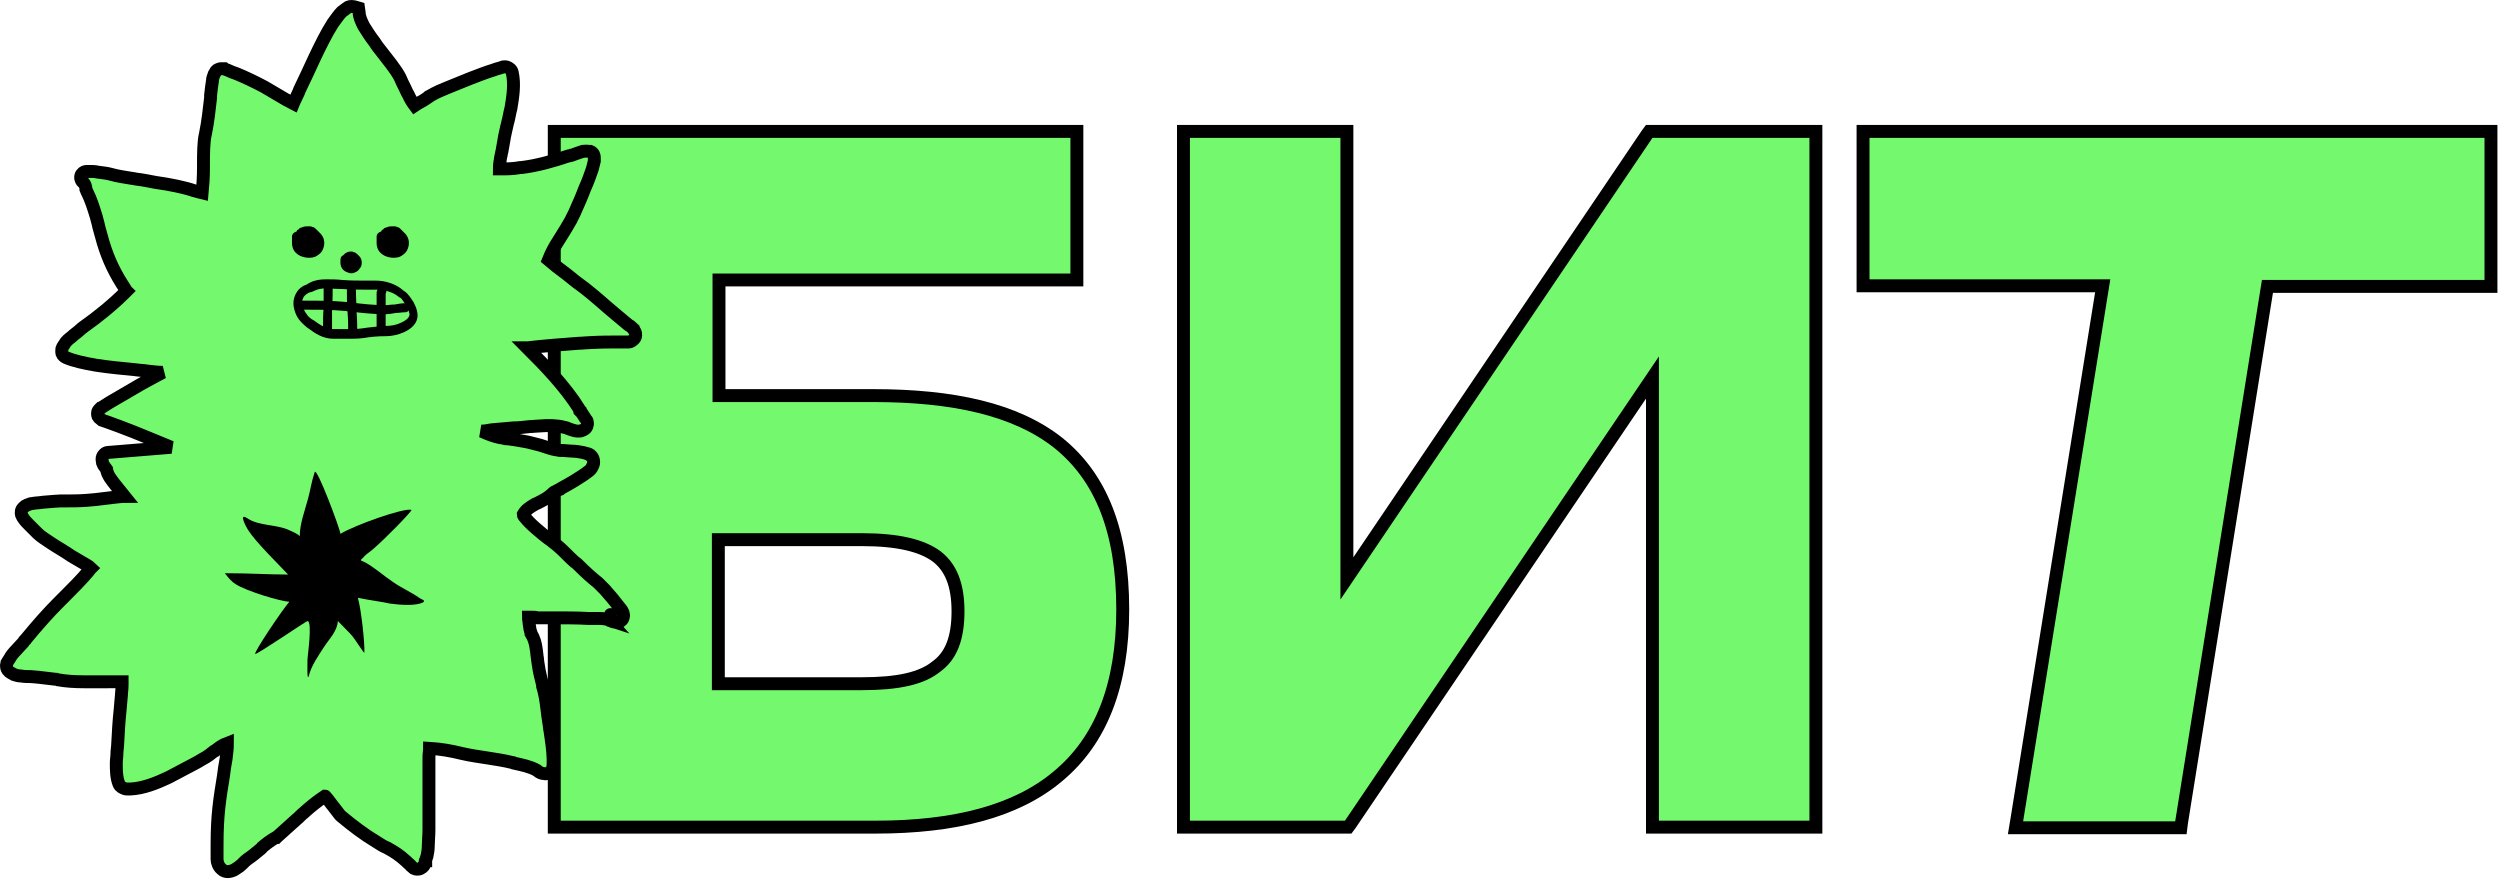
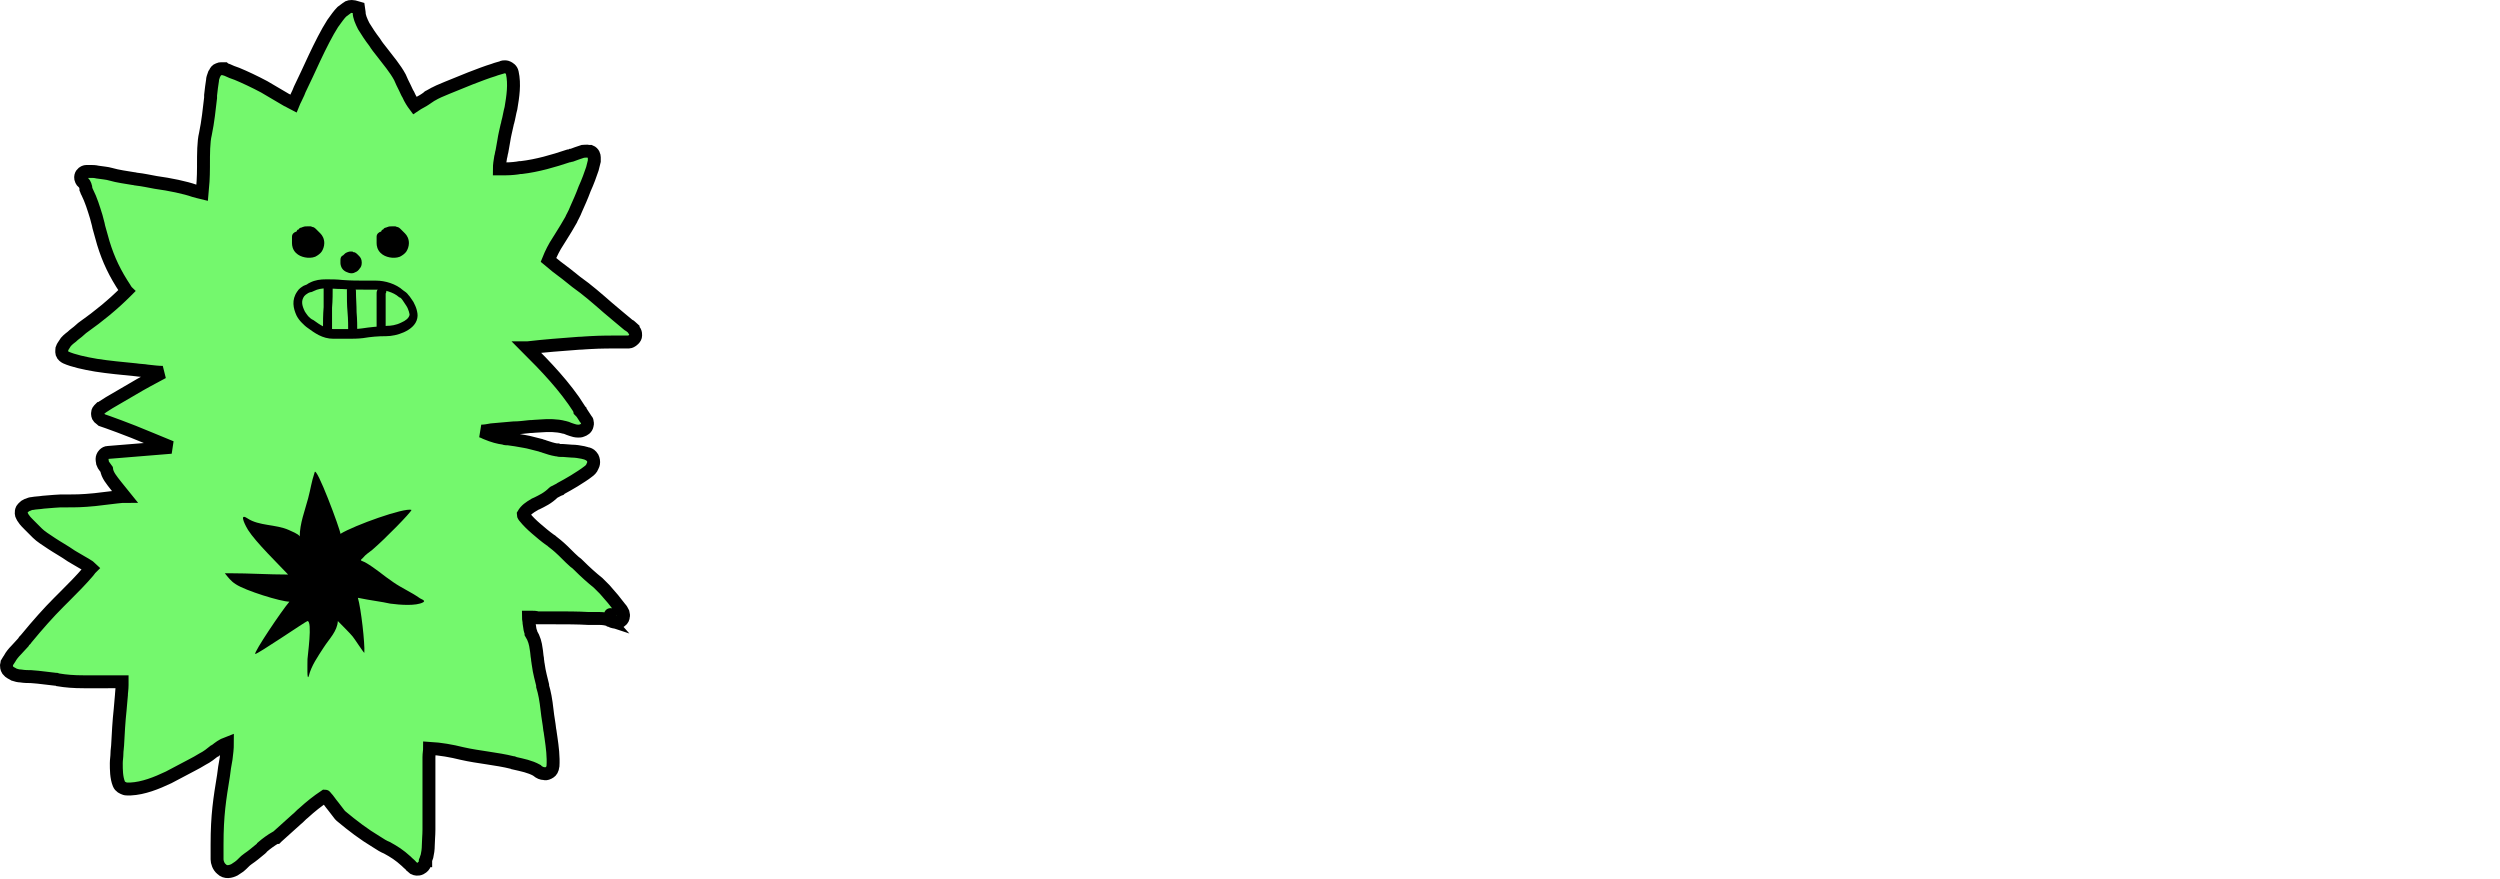
<svg xmlns="http://www.w3.org/2000/svg" width="387" height="136" viewBox="0 0 387 136" fill="none">
-   <path fill="#74F86D" stroke="#000" stroke-width="2" d="m312.2 126.939-.2 1.2H337.6l.1-.8 13.3-83h34.6v-24h-97.2v23.9h37.1l-13.3 82.7ZM183.2 127.039v1h25.5l.3-.4 46.8-69.2v69.6h25.3v-107.7h-25.8l-.3.4-46.5 68.8v-69.2h-25.3v106.7ZM85.8 127.039v1h49.8c12.1 0 21.7-2.4 28.2-7.9 6.6-5.5 10-14 10-25.8 0-12.2-3.4-20.5-10-25.8-6.6-5.2-16.3-7.3-28.6-7.3h-23.9v-17.9h55.4v-23H85.8v106.7Zm47.6-21.2h-22.2v-22.3h22.2c5.6 0 9.3.9 11.6 2.6 2.2 1.7 3.3 4.4 3.3 8.5 0 4.2-1.1 6.9-3.3 8.5-2.3 1.9-6 2.7-11.6 2.7Z" />
  <path fill="#74F86D" d="M18 75.24c.5.6.9 1.1 1.3 1.6-.5 0-1.3.1-4.6.5-2 .2-3 .2-4.3.2h-1c-.3 0-1.5.1-2.7.2-.6.1-1.2.1-1.7.2-.2 0-.5.1-.7.2-.1 0-.2.1-.4.2-.1.1-.3.2-.5.5-.2.4-.1.9 0 1 .1.2.2.4.3.5.2.3.5.6.8.9l1.1 1.1.2.2c.5.5 1.3 1 2.2 1.6.9.6 2 1.2 3 1.9.2.1.3.2.5.3.8.5 1.6.9 2.2 1.3.1.1.3.2.4.3l-.1.1c-.1.1-.2.3-.3.4-1.2 1.4-2.4 2.6-3.6 3.8l-1 1c-1.6 1.6-3.2 3.4-5.1 5.7 0 0 0 .1-.1.1-.1.1-.2.2-.3.4-.3.3-.7.799-1.1 1.199-.4.4-.8.9-1 1.3-.1.2-.3.4-.4.6 0 .1-.1.3-.1.4 0 .2 0 .5.2.8.3.4.7.5 1 .7.3.1.7.2 1 .2.6.1 1.2.1 1.6.1 1.5.1 2.6.3 3.7.4.2 0 .3 0 .5.1 1.2.2 2.4.3 4 .3H18.9v.5c0 .6-.1 1.2-.1 1.4v.1c-.1.8-.1 1.5-.2 2.3-.2 1.8-.3 3.7-.4 5.6 0 .3-.1.7-.1 1.2s-.1 1-.1 1.5c0 1 0 2.2.4 3.2.2.5.6.6.8.7.2.1.4.1.5.1h.5c2-.1 4-.9 5.9-1.8 1.2-.6 2.4-1.3 3.6-1.9.6-.3 1.1-.6 1.6-.9.8-.4 1.4-.9 1.9-1.3.1 0 .1-.1.2-.1.5-.4 1-.8 1.8-1.1 0 .8-.1 1.6-.2 2.4-.2 1-.3 1.8-.4 2.6-.6 3.7-1 6.1-1 10.7v2.3c0 .4.2 1.1.7 1.5.6.6 1.4.4 2 .1.5-.3.9-.6 1.2-.9l.2-.2c.2-.2.4-.4.7-.6.6-.4 1.2-.9 1.8-1.4.1-.1.3-.2.4-.4.7-.6 1.4-1.1 2.1-1.5h.1l.1-.1c1.1-1 2.1-1.9 3-2.7.4-.3.7-.7 1.1-1 1.1-1 2.1-1.8 3.3-2.6.1 0 .1.1.2.2.3.3.6.8 1.1 1.4.3.4.6.8 1 1.3l.1.1.1.1c1.8 1.5 3.5 2.8 5.5 4 .6.4 1.1.7 1.6.9 1.1.6 1.9 1.1 3 2.1l.2.2c.2.2.5.4.6.6.1.1.3.2.4.3.2.1.6.2 1 0s.6-.5.6-.6c.1-.1.1-.3.1-.4 0-.1 0-.2.1-.2 0-.2.1-.4.2-.7.1-.4.2-1.1.2-1.7 0-.7.1-1.5.1-2.4v-11.2c0-.6.1-1 .1-1.4 1.7.1 3.4.4 5 .8 1.3.3 2.7.5 4 .7 1.3.2 2.6.4 3.8.7.1 0 .2 0 .3.1 1.3.3 2.4.5 3.5 1.1l.1.1c.1.1.3.2.5.3.1 0 .2.1.4.1.1 0 .4.1.6 0 .3-.1.6-.3.7-.5.1-.2.2-.5.2-.6.1-1.5-.1-3-.3-4.4-.1-.5-.1-.9-.2-1.3-.1-1-.3-1.9-.4-2.9-.2-1.8-.4-2.8-.7-3.8v-.2c-.2-.9-.5-1.8-.7-3.3 0-.2-.1-.5-.1-.8-.1-.5-.1-1-.2-1.5-.1-.8-.3-1.6-.8-2.4 0-.1 0-.2-.1-.4-.1-.3-.1-.7-.2-1.2 0-.3-.1-.6-.1-.9h.5c.3 0 .6 0 .9.1H85.8c1.8 0 3.6 0 5.3.1H92.8c.6 0 1.1.1 1.4.2.1 0 .1 0 .2.1.1 0 .2.1.2.1.2.1.6.2.9.2.2 0 .4 0 .6-.2.3-.2.4-.5.4-.7.1-.3-.1-.6-.1-.7-.1-.2-.2-.4-.4-.6-.3-.4-.7-.9-1.1-1.4-.4-.5-.9-1-1.3-1.5l-1-1c-1-.8-2-1.7-3-2.7-.2-.2-.4-.4-.7-.6-.8-.7-1.5-1.5-2.3-2.2-.2-.2-.6-.5-1.1-.9-.1-.1-.2-.2-.4-.3-.7-.5-1.4-1.1-2.1-1.7-.7-.6-1.3-1.2-1.7-1.7-.2-.2-.3-.4-.3-.5.4-.7 1-1.1 1.7-1.5.1-.1.2-.1.4-.2.8-.4 1.7-.8 2.6-1.7 0 0 .1-.1.2-.1.2-.1.5-.3.8-.4l.1-.1c.6-.3 1.4-.8 2.1-1.2.8-.5 1.6-1 2.1-1.4.3-.2.6-.5.7-.8.1-.2.2-.4.2-.7 0-.3-.1-.7-.3-.9-.2-.2-.3-.3-.4-.3-.1-.1-.2-.1-.3-.1-.2-.1-.4-.1-.7-.2-.5-.1-1.1-.2-1.7-.2-.4 0-.9-.1-1.3-.1h-.3c-.2 0-.4 0-.6-.1h-.2c-.6-.1-1.2-.3-1.8-.5-.2-.1-.4-.1-.6-.2-.9-.2-1.8-.5-2.5-.6-1-.2-1.8-.3-2.5-.4-.3 0-.5 0-.7-.1-.8-.1-1.6-.3-2.8-.8-.2-.1-.4-.2-.7-.3.5 0 1.1-.1 1.6-.2 1.1-.1 2.2-.2 3.4-.3.8 0 1.6-.1 2.5-.2.5 0 1.1-.1 1.6-.1 1.3-.1 2.6-.1 3.7.2 0 0 .1 0 .4.1.2.1.5.2.8.3.3.1.6.2 1 .2.2 0 .4 0 .6-.1.3-.1.7-.3.8-.8.1-.3 0-.5 0-.6 0-.1-.1-.2-.1-.2-.1-.1-.1-.2-.2-.3-.1-.2-.3-.4-.4-.6-.1-.2-.3-.4-.4-.5v-.1l-.1-.1c0-.1-.1-.1 0-.1-2.3-3.6-5.2-6.6-8.1-9.5h.1c2.6-.3 5.2-.5 7.9-.7.6 0 1.2-.1 1.7-.1 1.7-.1 3.4-.1 5.1-.1h1c.1 0 .4-.1.7-.4.2-.2.3-.4.3-.6 0-.2 0-.4-.1-.6-.1-.2-.3-.4-.3-.5-.2-.2-.4-.3-.5-.4-.2-.1-.3-.2-.3-.2-1-.8-2-1.7-3.1-2.6-1.6-1.4-3.2-2.8-4.9-4l-1.5-1.2c-1.1-.8-2.1-1.6-2.8-2.2.4-1 .9-2 1.5-2.9.2-.3.3-.5.5-.8.5-.8 1-1.6 1.5-2.5.1-.3.5-.9.8-1.7.4-.9.9-2 1.3-3.1.5-1.1.9-2.2 1.2-3.1l.3-1.2v-.6c0-.2-.1-.7-.6-.9h-.2c-.4-.1-.8 0-1 0l-.9.3c-.3.1-.5.2-.8.3h-.1c-.2.1-.3.1-.4.1-2.4.8-4.8 1.5-7.3 1.8h-.2c-.5.1-1.4.2-2.2.2h-1c0-.6.1-1.2.2-1.8.1-.3.1-.6.2-.9.1-.6.2-1.1.3-1.7.1-.7.3-1.5.5-2.4 0-.1.1-.3.1-.4.2-.7.3-1.5.5-2.2.3-1.8.6-3.7.2-5.5-.1-.5-.5-.7-.7-.8-.2-.1-.4-.1-.4-.1-.2 0-.4 0-.5.1-.3.1-.8.2-1.3.4-1 .3-2.3.8-3.6 1.3-2.5 1-5.2 2.1-5.5 2.3-.2.1-.5.3-.9.5 0 0-.1 0-.1.1-.3.2-.7.5-1.1.7-.4.2-.7.4-1 .6-.3-.4-.7-1-1-1.7-.2-.3-.3-.6-.5-1-.3-.6-.6-1.2-.8-1.7-.7-1.3-1.8-2.6-2.8-3.9-.4-.5-.8-1-1.1-1.5-.7-.9-1.2-1.7-1.7-2.5-.4-.8-.7-1.5-.7-2.1l-.1-.7-.7-.2c-.5-.1-.9 0-1.1.2-.3.2-.5.4-.8.6-.4.4-.9 1.1-1.4 1.8-.9 1.4-1.9 3.4-2.8 5.3-.8 1.7-1.6 3.5-2.3 4.9-.1.2-.1.3-.2.5-.3.7-.6 1.2-.8 1.7-.2-.1-.5-.3-.9-.5-.1 0-.1-.1-.2-.1-1-.6-2.2-1.3-3.4-2-1.5-.8-3-1.5-4.2-2-.6-.2-1.1-.4-1.5-.6-.2-.1-.4-.1-.5-.2h-.5c-.1 0-.2 0-.4.1-.3.1-.4.3-.5.5-.1.1-.2.3-.2.4-.1.3-.2.5-.2.8-.1.6-.2 1.4-.3 2.3v.4c-.2 1.7-.4 3.7-.8 5.6-.3 1.2-.3 3.1-.3 4.8v.3c0 1.6-.1 3-.2 4-.4-.1-.9-.2-1.2-.3-1.4-.5-3.8-1-6-1.3-1.1-.2-2-.4-2.9-.5-.2 0-.4-.1-.6-.1-1.1-.2-2.2-.3-3.6-.7-.3-.1-1.2-.2-1.9-.3-.4-.1-.8-.1-1.1-.1H13.4s-.2 0-.4.1-.6.4-.5 1c.1.4.3.6.4.6l.1.1c.1.1.1.2.2.4 0 .1.1.2.1.4v.1c.1.2.1.4.2.5.6 1.2 1 2.5 1.4 3.8.1.5.3 1 .4 1.6.2.8.5 1.7.7 2.5.8 2.6 1.8 4.7 3.4 7.1.1.1.1.2.2.3l-.1.1c-2 2-4.2 3.8-6.6 5.5 0 0-.3.2-.6.5s-.8.6-1.2 1c-.4.3-.9.7-1.1 1.1-.1.2-.3.4-.4.7 0 .2-.1.4 0 .8.1.3.4.5.6.6 1.1.5 2.9.9 4.7 1.2 1.9.3 4.1.5 6.1.7.6.1 1.3.1 1.8.2.9.1 1.7.2 2.4.2-1.5.8-3.2 1.7-4.7 2.6-1.4.8-2.6 1.5-3.6 2.1-.5.3-.8.5-1.1.7-.1.1-.2.2-.3.2l-.2.2s-.2.2-.2.5c0 .2 0 .5.2.7.2.2.4.3.5.4.6.2 4 1.4 7.3 2.8 1.2.5 2.4 1 3.4 1.4l-9.8.8c-.2 0-.4.1-.6.3-.2.2-.3.5-.3.7 0 .3.1.6.1.7.1.3.4.6.6.9.1.9.8 1.7 1.5 2.6Z" />
  <path stroke="#000" stroke-linecap="round" stroke-width="2" d="M94.2 95.94c-.3-.1-.8-.2-1.4-.2H91.1c-1.7-.1-3.5-.1-5.3-.1h-2.6c-.3-.1-.6-.1-.9-.1h-.5c0 .3.1.6.1.9.1.5.1.9.2 1.2.1.2.1.3.1.4.5.8.7 1.6.8 2.399.1.5.1 1 .2 1.5 0 .3.1.6.1.8.2 1.5.5 2.4.7 3.3v.2c.3 1 .5 2 .7 3.8.1 1 .3 1.9.4 2.9.1.4.1.8.2 1.3.2 1.4.4 2.9.3 4.4 0 .1-.1.4-.2.6-.1.2-.4.4-.7.5-.2.1-.5 0-.6 0-.2 0-.3-.1-.4-.1-.2-.1-.4-.2-.5-.3l-.1-.1c-1.1-.6-2.2-.8-3.5-1.1-.1-.1-.2-.1-.3-.1-1.2-.3-2.5-.5-3.8-.7-1.3-.2-2.7-.4-4-.7-1.6-.4-3.3-.7-5-.8 0 .4-.1.8-.1 1.4v11.2c0 .9-.1 1.7-.1 2.4 0 .6-.1 1.3-.2 1.7-.1.3-.2.5-.2.7-.1 0-.1.1-.1.2s0 .3-.1.4c0 .1-.2.4-.6.6-.4.2-.8.1-1 0-.1-.1-.3-.2-.4-.3-.1-.2-.4-.4-.6-.6l-.2-.2c-1.1-1-1.9-1.5-3-2.1-.5-.2-1-.5-1.6-.9-2-1.2-3.7-2.5-5.5-4l-.1-.1-.1-.1c-.4-.5-.7-.9-1-1.3-.5-.6-.8-1.1-1.1-1.4-.1-.1-.1-.2-.2-.2-1.2.8-2.2 1.6-3.3 2.6-.4.3-.7.7-1.1 1-.9.8-1.9 1.7-3 2.7l-.1.1h-.1c-.7.4-1.4.9-2.1 1.5-.1.2-.3.3-.4.4-.6.5-1.2 1-1.8 1.4-.3.2-.5.4-.7.6l-.2.2c-.3.3-.7.6-1.2.9-.6.3-1.4.5-2-.1-.5-.4-.7-1.1-.7-1.5v-2.3c0-4.6.4-7 1-10.7.1-.8.2-1.6.4-2.6.1-.8.2-1.6.2-2.4-.8.3-1.3.7-1.8 1.1-.1 0-.1.1-.2.1-.5.4-1.1.9-1.9 1.3-.5.3-1 .6-1.6.9-1.2.6-2.4 1.3-3.6 1.9-1.9.9-3.9 1.7-5.9 1.8h-.5c-.1 0-.3 0-.5-.1s-.6-.2-.8-.7c-.4-1-.4-2.2-.4-3.2 0-.5.1-1 .1-1.5s.1-.9.1-1.2c.1-1.9.2-3.8.4-5.6.1-.8.1-1.5.2-2.3v-.1c0-.2.1-.8.1-1.4v-.5H13c-1.6 0-2.8-.1-4-.3-.2-.1-.3-.1-.5-.1-1.1-.1-2.2-.3-3.7-.4-.4 0-1 0-1.6-.1-.3 0-.7-.1-1-.2-.3-.2-.7-.3-1-.7-.2-.3-.2-.6-.2-.8 0-.1.1-.3.1-.4.1-.2.3-.4.4-.6.2-.4.6-.9 1-1.3s.8-.9 1.1-1.2c.1-.2.2-.3.3-.4.1 0 .1-.1.1-.1 1.9-2.3 3.5-4.1 5.1-5.7l1-1c1.2-1.2 2.4-2.4 3.6-3.8.1-.1.2-.3.3-.4l.1-.1c-.1-.1-.3-.2-.4-.3-.6-.4-1.4-.8-2.2-1.3-.2-.1-.3-.2-.5-.3-1-.7-2.1-1.3-3-1.9-.9-.6-1.7-1.1-2.2-1.6l-.2-.2-1.1-1.1c-.3-.3-.6-.6-.8-.9-.1-.1-.2-.3-.3-.5-.1-.1-.2-.6 0-1 .2-.3.4-.4.5-.5.2-.1.3-.2.4-.2.2-.1.5-.2.7-.2.5-.1 1.1-.1 1.7-.2 1.2-.1 2.4-.2 2.7-.2h1c1.3 0 2.3 0 4.3-.2 3.3-.4 4.1-.5 4.6-.5-.4-.5-.8-1-1.3-1.6-.7-.9-1.4-1.7-1.5-2.6-.2-.3-.5-.6-.6-.9 0-.1-.1-.4-.1-.7 0-.2.1-.5.3-.7.2-.2.4-.3.6-.3l9.8-.8c-1-.4-2.2-.9-3.4-1.4-3.3-1.4-6.7-2.6-7.3-2.8-.1-.1-.3-.2-.5-.4s-.2-.5-.2-.7c0-.3.2-.5.2-.5l.2-.2c.1 0 .2-.1.3-.2.3-.2.6-.4 1.1-.7 1-.6 2.2-1.3 3.6-2.1 1.5-.9 3.2-1.8 4.7-2.6-.7 0-1.5-.1-2.4-.2-.5-.1-1.2-.1-1.8-.2-2-.2-4.2-.4-6.1-.7-1.8-.3-3.6-.7-4.7-1.2-.2-.1-.5-.3-.6-.6-.1-.4 0-.6 0-.8.1-.3.3-.5.4-.7.2-.4.7-.8 1.1-1.1.4-.4.9-.7 1.2-1 .3-.3.6-.5.6-.5 2.4-1.7 4.6-3.5 6.6-5.5l.1-.1c-.1-.1-.1-.2-.2-.3-1.6-2.4-2.6-4.5-3.4-7.1-.2-.8-.5-1.7-.7-2.5-.1-.6-.3-1.1-.4-1.6-.4-1.3-.8-2.6-1.4-3.8-.1-.1-.1-.3-.2-.5v-.1c0-.2-.1-.3-.1-.4-.1-.2-.1-.3-.2-.4l-.1-.1c-.1 0-.3-.2-.4-.6-.1-.6.3-.9.5-1 .2-.1.4-.1.4-.1H14c.3 0 .7 0 1.1.1.7.1 1.6.2 1.9.3 1.4.4 2.5.5 3.6.7.2 0 .4.1.6.1.9.1 1.8.3 2.9.5 2.2.3 4.6.8 6 1.3.3.1.8.2 1.2.3.1-1 .2-2.4.2-4v-.3c0-1.7 0-3.6.3-4.8.4-1.9.6-3.9.8-5.6v-.4c.1-.9.2-1.7.3-2.3 0-.3.1-.5.2-.8 0-.1.1-.3.2-.4.1-.2.2-.4.5-.5.2-.1.3-.1.4-.1h.5c.1.1.3.1.5.2.4.2.9.4 1.5.6 1.2.5 2.7 1.2 4.2 2 1.2.7 2.4 1.4 3.4 2 .1 0 .1.1.2.1.4.2.7.4.9.5.2-.5.5-1 .8-1.7.1-.2.1-.3.2-.5.7-1.4 1.5-3.2 2.3-4.9.9-1.9 1.9-3.9 2.8-5.3.5-.7 1-1.4 1.4-1.8.3-.2.5-.4.8-.6.2-.2.6-.3 1.1-.2l.7.2.1.7c0 .6.3 1.3.7 2.1.5.8 1 1.6 1.7 2.5.3.5.7 1 1.1 1.5 1 1.3 2.1 2.6 2.8 3.9.2.5.5 1.1.8 1.7.2.4.3.7.5 1 .3.7.7 1.3 1 1.7.3-.2.6-.4 1-.6.4-.2.8-.5 1.1-.7 0-.1.1-.1.1-.1.4-.2.7-.4.9-.5.3-.2 3-1.3 5.5-2.3 1.3-.5 2.6-1 3.6-1.3.5-.2 1-.3 1.3-.4.1-.1.3-.1.5-.1 0 0 .2 0 .4.1s.6.3.7.8c.4 1.8.1 3.7-.2 5.5-.2.7-.3 1.5-.5 2.2 0 .1-.1.3-.1.4-.2.9-.4 1.7-.5 2.4-.1.6-.2 1.1-.3 1.7-.1.3-.1.6-.2.9-.1.6-.2 1.2-.2 1.8h1c.8 0 1.7-.1 2.2-.2h.2c2.5-.3 4.9-1 7.3-1.8.1 0 .2 0 .4-.1h.1c.3-.1.5-.2.8-.3l.9-.3c.2 0 .6-.1 1 0h.2c.5.2.6.7.6.9v.6l-.3 1.2c-.3.9-.7 2-1.2 3.1-.4 1.1-.9 2.2-1.3 3.1-.3.8-.7 1.4-.8 1.7-.5.9-1 1.7-1.5 2.5-.2.3-.3.5-.5.8-.6.9-1.1 1.9-1.5 2.9.7.6 1.7 1.4 2.8 2.2l1.5 1.2c1.7 1.2 3.3 2.6 4.9 4 1.1.9 2.1 1.8 3.1 2.6 0 0 .1.1.3.2.1.1.3.2.5.4 0 .1.2.3.3.5.1.2.1.4.1.6 0 .2-.1.4-.3.6-.3.3-.6.4-.7.4h-1c-1.7 0-3.4 0-5.1.1-.5 0-1.1.1-1.7.1-2.7.2-5.3.4-7.9.7h-.1c2.9 2.9 5.8 5.9 8.1 9.5-.1 0 0 0 0 .1l.1.1v.1c.1.1.3.3.4.5.1.2.3.4.4.6.1.1.1.2.2.3 0 0 .1.1.1.2s.1.3 0 .6c-.1.5-.5.7-.8.8-.2.1-.4.1-.6.1-.4 0-.7-.1-1-.2-.3-.1-.6-.2-.8-.3-.3-.1-.4-.1-.4-.1-1.1-.3-2.4-.3-3.7-.2-.5 0-1.1.1-1.6.1-.9.1-1.7.2-2.5.2-1.2.1-2.3.2-3.4.3-.5.1-1.1.2-1.6.2.3.1.5.2.7.3 1.2.5 2 .7 2.8.8.2.1.4.1.7.1.7.1 1.5.2 2.5.4.7.1 1.6.4 2.5.6.2.1.4.1.6.2.6.2 1.2.4 1.8.5h.2c.2.1.4.1.6.1h.3c.4 0 .9.1 1.3.1.6 0 1.2.1 1.7.2.3.1.5.1.7.2.1 0 .2 0 .3.1.1 0 .2.1.4.3.2.2.3.6.3.9 0 .3-.1.5-.2.7-.1.3-.4.6-.7.8-.5.4-1.3.9-2.1 1.4-.7.4-1.5.9-2.1 1.2l-.1.1c-.3.1-.6.3-.8.4-.1 0-.2.1-.2.1-.9.9-1.8 1.3-2.6 1.7-.2.1-.3.1-.4.2-.7.4-1.3.8-1.7 1.5 0 .1.1.3.3.5.4.5 1 1.1 1.7 1.7.7.6 1.4 1.2 2.1 1.7.2.1.3.2.4.3.5.4.9.7 1.1.9.8.7 1.5 1.5 2.3 2.2.3.2.5.4.7.6 1 1 2 1.9 3 2.7l1 1c.4.5.9 1 1.3 1.5s.8 1 1.1 1.4c.2.2.3.4.4.6 0 .1.2.4.1.7 0 .2-.1.5-.4.7-.2.2-.4.2-.6.2-.3 0-.7-.1-.9-.2 0 0-.1-.1-.2-.1-.1-.1-.1-.1-.2-.1Zm0 0 .3-.8" />
  <path fill="#000" fill-rule="evenodd" d="M45.9 35.84c-.4.1-.7.4-.7.8v1c0 .4.1 1 .6 1.5.4.4.9.6 1.4.7.5.1 1.1.1 1.6-.1.4-.2.8-.5 1-.8.2-.3.4-.8.4-1.3 0-.7-.3-1.2-.6-1.5l-.4-.4-.3-.3c-.2-.2-.4-.3-.5-.3-.1 0-.2-.1-.3-.1h-.6c-.2 0-.4 0-.6.1-.1 0-.2.1-.3.1-.1 0-.3.1-.4.3-.2 0-.2.1-.3.3ZM59 35.84c-.4.1-.7.4-.7.8v1c0 .4.1 1 .6 1.5.4.4.9.6 1.4.7.5.1 1.1.1 1.6-.1.4-.2.8-.5 1-.8.2-.3.4-.8.4-1.3 0-.7-.3-1.2-.6-1.5l-.4-.4-.3-.3c-.2-.2-.4-.3-.5-.3-.1 0-.2-.1-.3-.1h-.6c-.2 0-.4 0-.6.1-.1 0-.2.1-.3.1-.1 0-.3.1-.4.3-.2 0-.2.1-.3.3ZM53.1 39.54c-.3.1-.4.4-.4.7v.5c0 .2.1.7.4 1 .3.3.6.4.9.5.3.1.7.1 1-.1.3-.1.5-.3.7-.6.2-.2.3-.5.3-.9 0-.5-.2-.8-.4-1l-.2-.2-.1-.1c-.2-.2-.4-.3-.5-.3-.1 0-.2 0-.2-.1h-.4c-.1 0-.2 0-.4.1-.1 0-.1 0-.2.1-.1 0-.2.1-.5.4ZM48 43.74c.8-.4 1.6-.5 2.5-.5.8 0 1.6 0 2.5.1 1.2.1 2.5.1 3.7.1h1.5c1.4 0 3.1.5 4.2 1.5.3.2.6.4.8.7.3.3.5.7.8 1.1.2.4.4.8.5 1.2.1.4.2.8.1 1.3-.2 1.1-1.2 1.8-2.1 2.2-.9.4-1.9.6-2.7.6-1.3 0-2.4.1-3.6.3-.8.1-1.6.1-2.4.1h-2.2c-1.7 0-2.9-.9-4-1.7-.3-.2-.6-.5-.9-.8-.3-.3-.6-.7-.8-1.1-.5-1.1-.8-2.4.1-3.7.3-.5.7-.7 1-.9.2-.1.3-.1.5-.2.1-.1.3-.2.5-.3Zm2.5.9c-.7 0-1.3.1-1.9.4-.2.1-.4.2-.6.2-.2.1-.3.1-.4.2-.2.1-.3.2-.5.4-.5.7-.4 1.4.1 2.4.1.2.3.4.5.7.2.2.5.5.8.6 1.1.8 2 1.4 3.1 1.4h2.3c.7 0 1.4 0 2.1-.1 1.3-.2 2.5-.3 3.9-.4.6 0 1.4-.1 2.2-.5.7-.3 1.2-.7 1.3-1.2 0 0 0-.2-.1-.5s-.2-.6-.4-.9l-.6-.9c-.2-.3-.4-.4-.4-.4h-.1l-.1-.1c-.8-.7-2.2-1.1-3.3-1.1H57c-1.3 0-2.7 0-4-.1-1 0-1.8-.1-2.5-.1Z" clip-rule="evenodd" />
-   <path fill="#000" fill-rule="evenodd" d="M47.4 47.94h-1.2c-.4 0-.7-.3-.7-.7 0-.4.3-.7.7-.7h1.2c2 0 4 0 6.1.2.3 0 .6.1.9.1 1.7.2 3.5.4 5.2.4.5 0 .9-.1 1.5-.1.5-.1 1.1-.2 1.6-.2.4 0 .7.3.7.7 0 .4-.3.7-.7.7-.5 0-.9.1-1.4.1-.5.1-1.1.2-1.7.2-1.8 0-3.6-.2-5.3-.4-.3 0-.6-.1-.8-.1-2.2-.2-4.1-.2-6.1-.2Z" clip-rule="evenodd" />
  <path fill="#000" fill-rule="evenodd" d="M50.8 43.54c.4 0 .7.3.7.7 0 1.1 0 2.3-.1 3.4v3.3c0 .4-.3.7-.7.7-.4 0-.7-.3-.7-.7 0-1.1 0-2.2.1-3.4v-3.4c0-.3.3-.6.7-.6ZM54.4 44.34c.4 0 .7.3.7.7 0 1.1.1 2.2.1 3.3.1 1.1.1 2.2.1 3.3 0 .4-.3.7-.7.7-.4 0-.7-.3-.7-.7 0-1.1 0-2.2-.1-3.3-.1-1.1-.1-2.2-.1-3.4 0-.3.3-.6.7-.6ZM59.7 45.44c.2-.3.1-.701-.1-.901-.3-.3-.7-.2-1 .1-.3.3-.3.6-.3.8V51.04c0 .4.3.7.7.7.4 0 .7-.3.7-.7V45.439Z" clip-rule="evenodd" />
  <path fill="#000" d="M47.7 77.14c-.5 1.9-1.3 3.9-1.3 5.9-.2-.4-1.3-.8-1.7-1-2-.9-4.6-.6-6.4-1.8-1.5-1-.1 1.5.1 1.8 1.2 1.9 4.7 5.3 6.2 6.9-3 0-6-.2-9-.2h-.8c.5.6.9 1.2 1.7 1.7 1.5 1 7 2.7 8.3 2.7-1.2 1.4-5.5 7.799-5.3 8.099.3.1 7.9-5.1 8.1-5.1.8 0 0 5.5 0 5.9 0 .9-.1 3.5.2 2.6.4-1.6 1.4-3 2.3-4.4.9-1.4 2.1-2.5 2.2-4.1 0 0 2.1 2.1 2.3 2.4.2.2 1.8 2.7 1.8 2.5.1-1.4-.5-6.8-1-8.5 1.9.4 3.7.6 5 .9 1.5.2 4 .4 5.1-.2.5-.3-.4-.5-.6-.7-1.3-.9-2.7-1.5-4-2.4-1.5-1-2.8-2.2-4.4-3.1-.6-.3-.9-.2-.3-.7.4-.5.9-.8 1.4-1.2 2-1.7 6-5.8 6.1-6.2-1.1-.4-8.9 2.4-11 3.7 0-.6-3.8-10.8-4-9.5-.5 1.5-.6 2.5-1 4Z" />
</svg>